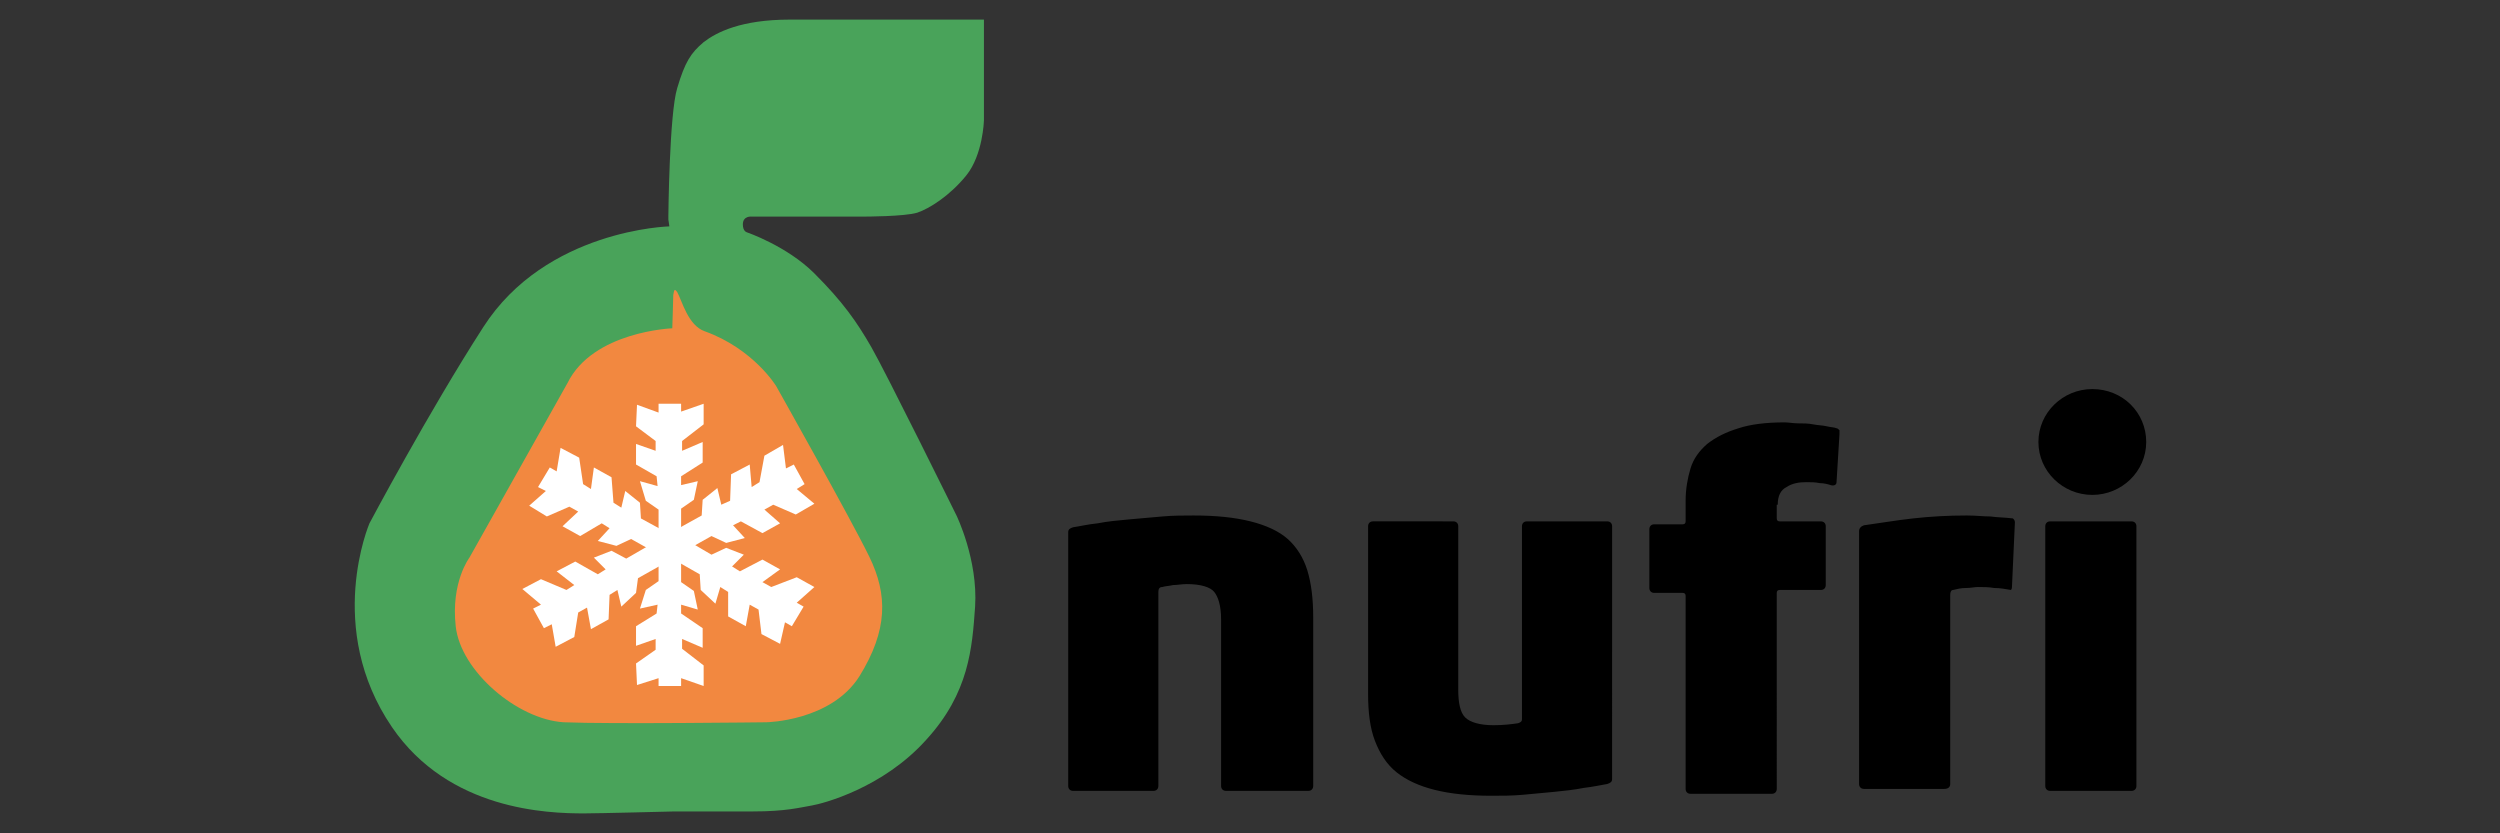
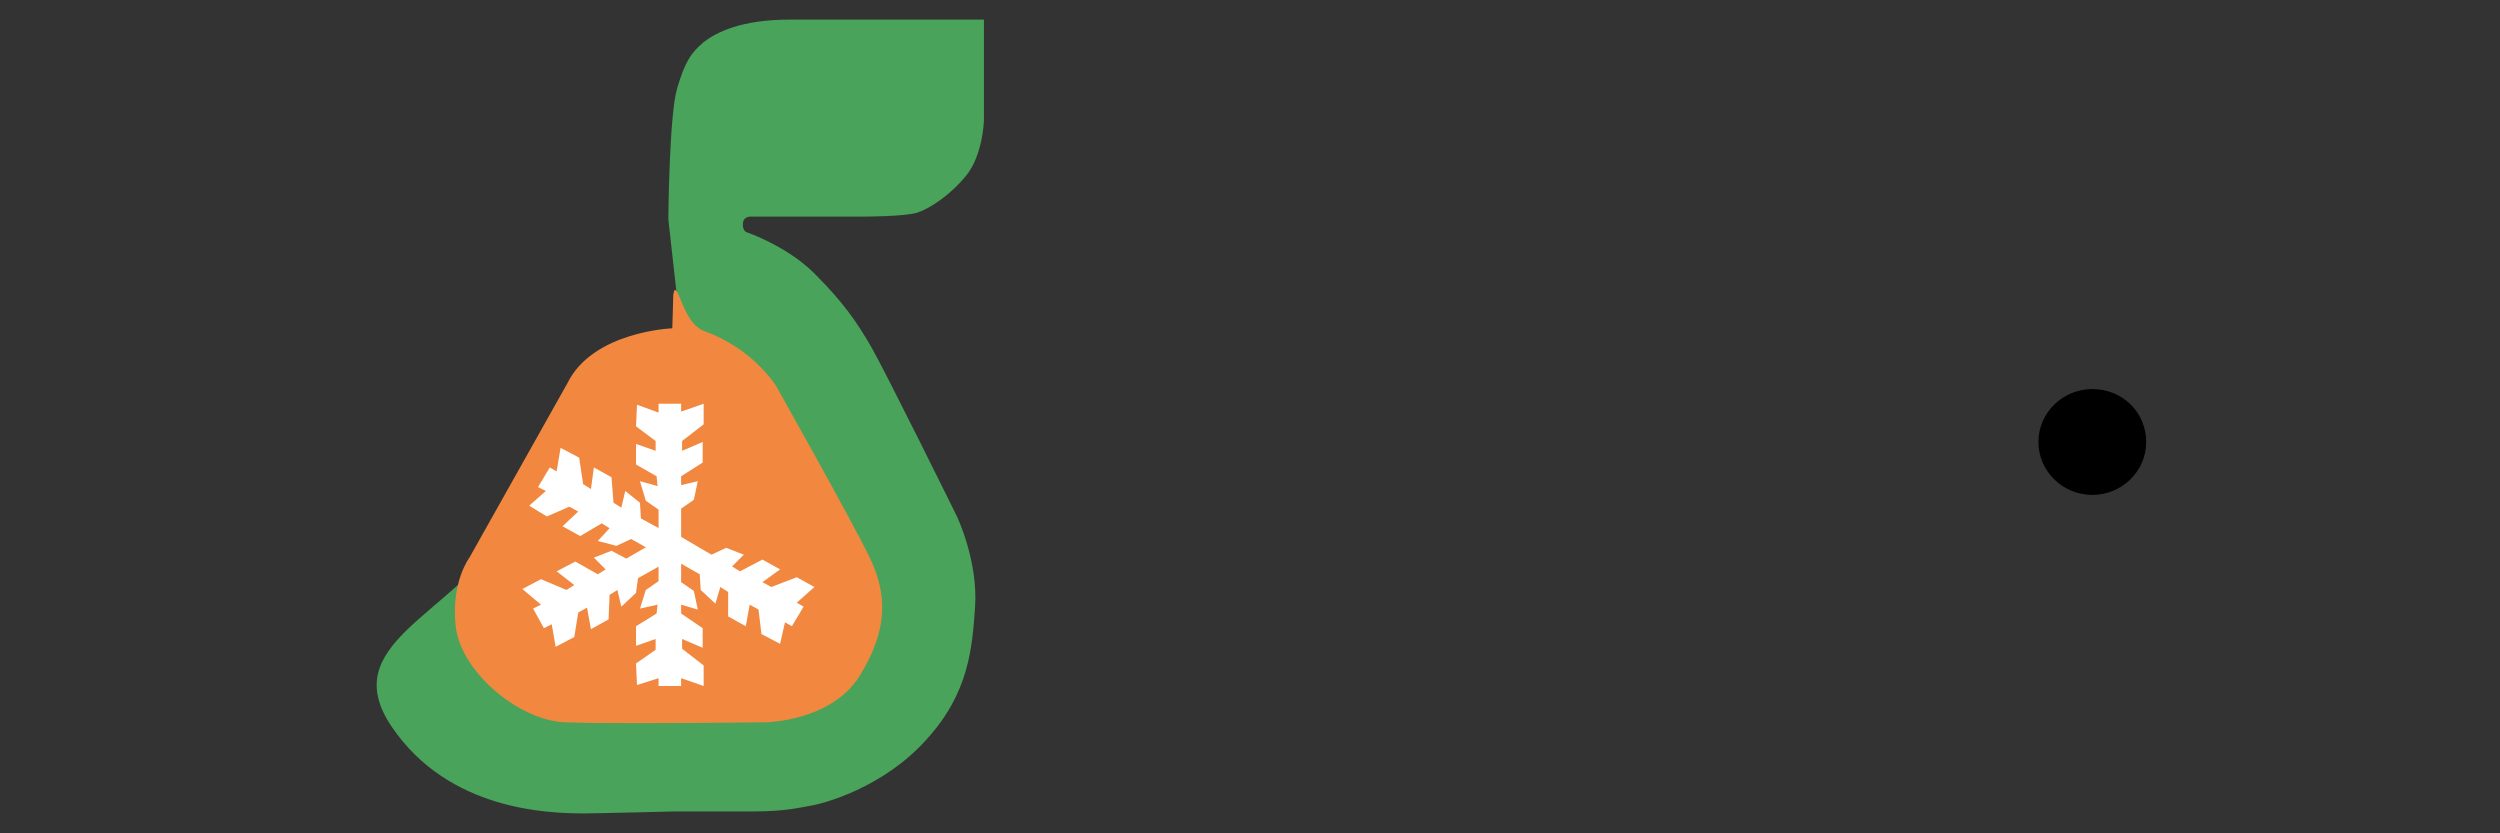
<svg xmlns="http://www.w3.org/2000/svg" version="1.1" x="0px" y="0px" viewBox="0 0 255.1 85" style="enable-background:new 0 0 255.1 85;" xml:space="preserve">
  <rect x="0" y="0" width="255.1" height="85" fill="#333333" stroke="none" />
  <style type="text/css">
	.st0{fill:#49A35A;}
	.st1{fill:#F28840;}
	.st2{fill:#FFFFFF;}
</style>
  <g id="Capa_1">
</g>
  <g id="Capa_2">
    <g>
-       <path d="M133.5,80.7c0.3,0,0.5-0.2,0.5-0.5V63c0-1.9-0.2-3.5-0.6-4.8c-0.4-1.3-1.1-2.4-2-3.2c-0.9-0.8-2.2-1.4-3.8-1.8    c-1.6-0.4-3.5-0.6-5.8-0.6c-1,0-2.1,0-3.2,0.1c-1.1,0.1-2.3,0.2-3.4,0.3c-1.1,0.1-2.2,0.2-3.2,0.4c-1,0.1-1.8,0.3-2.5,0.4    c-0.3,0.1-0.5,0.2-0.5,0.5v25.9c0,0.3,0.2,0.5,0.5,0.5h8.2c0.3,0,0.5-0.2,0.5-0.5V60.4c0-0.3,0.1-0.5,0.4-0.5    c0.3-0.1,0.7-0.1,1.1-0.2c0.4,0,0.9-0.1,1.4-0.1c1.4,0,2.4,0.3,2.8,0.8c0.4,0.5,0.7,1.4,0.7,2.8v17c0,0.3,0.2,0.5,0.5,0.5H133.5z     M140.1,53.2c-0.3,0-0.5,0.2-0.5,0.5v17.1c0,1.9,0.2,3.5,0.7,4.8c0.5,1.3,1.2,2.4,2.2,3.2c1,0.8,2.3,1.4,3.9,1.8    c1.6,0.4,3.5,0.6,5.8,0.6c1,0,2.1,0,3.2-0.1c1.1-0.1,2.2-0.2,3.2-0.3c1-0.1,2-0.2,3-0.4c0.9-0.1,1.8-0.3,2.4-0.4    c0.3-0.1,0.5-0.2,0.5-0.5V53.7c0-0.3-0.2-0.5-0.5-0.5h-8.2c-0.3,0-0.5,0.2-0.5,0.5v19.7c0,0.2-0.1,0.3-0.4,0.4    c-0.7,0.1-1.5,0.2-2.5,0.2c-1.4,0-2.4-0.3-2.9-0.8c-0.5-0.5-0.7-1.5-0.7-2.8V53.7c0-0.3-0.2-0.5-0.5-0.5H140.1z M181.4,51.5    c0-0.9,0.3-1.5,0.9-1.8c0.6-0.4,1.3-0.5,2-0.5c0.5,0,0.9,0,1.4,0.1c0.4,0,0.8,0.1,1.1,0.2c0.3,0.1,0.6,0,0.6-0.3l0.3-4.9    c0-0.2,0-0.3,0-0.4c-0.1-0.1-0.2-0.2-0.3-0.2c-0.2-0.1-0.6-0.1-1-0.2c-0.4-0.1-0.9-0.1-1.4-0.2c-0.5-0.1-1-0.1-1.5-0.1    c-0.5,0-1-0.1-1.4-0.1c-1.9,0-3.5,0.2-4.7,0.6c-1.3,0.4-2.3,0.9-3.2,1.6c-0.8,0.7-1.4,1.5-1.7,2.5c-0.3,1-0.5,2.1-0.5,3.3v2.1    c0,0.2-0.1,0.3-0.3,0.3h-2.9c-0.3,0-0.5,0.2-0.5,0.5v6c0,0.3,0.2,0.5,0.5,0.5h2.9c0.2,0,0.3,0.1,0.3,0.3v19.7    c0,0.3,0.2,0.5,0.5,0.5h8.3c0.3,0,0.5-0.2,0.5-0.5V60.5c0-0.2,0.1-0.3,0.3-0.3h4.2c0.3,0,0.5-0.2,0.5-0.5v-6    c0-0.3-0.2-0.5-0.5-0.5h-4.2c-0.2,0-0.3-0.1-0.3-0.3V51.5z M205.3,59.9l0.3-6.6c0-0.2-0.1-0.3-0.2-0.4c-0.8-0.1-1.6-0.1-2.3-0.2    c-0.7,0-1.5-0.1-2.4-0.1c-1.9,0-3.7,0.1-5.5,0.3s-3.5,0.5-5,0.7c-0.3,0.1-0.5,0.3-0.5,0.6v25.8c0,0.3,0.2,0.5,0.5,0.5h8.2    c0.4,0,0.6-0.2,0.6-0.5V60.7c0-0.3,0.1-0.5,0.3-0.5c0.4-0.1,0.8-0.2,1.3-0.2c0.5,0,0.9-0.1,1.2-0.1c0.6,0,1.1,0,1.7,0.1    c0.6,0,1.1,0.1,1.7,0.2C205.2,60.2,205.3,60.1,205.3,59.9 M217.5,80.7c0.3,0,0.5-0.2,0.5-0.5V53.7c0-0.3-0.2-0.5-0.5-0.5h-8.3    c-0.3,0-0.5,0.2-0.5,0.5v26.5c0,0.3,0.2,0.5,0.5,0.5H217.5z" />
      <path d="M213.5,39.7c-3,0-5.5,2.4-5.5,5.4c0,3,2.5,5.4,5.5,5.4c3,0,5.5-2.4,5.5-5.4C219,42.1,216.6,39.7,213.5,39.7" />
    </g>
-     <path class="st0" d="M68.2,22.4l0-0.4c0,0,0.1-10.4,0.9-13c0.8-2.7,1.4-3.6,2.7-4.7C73.1,3.3,75.6,2,80.6,2h19.8v10.3   c0,0-0.1,3.5-1.8,5.6c-1.7,2.1-3.8,3.4-5,3.8c-1.3,0.4-5.4,0.4-5.4,0.4H77.6h-0.9c0,0-0.9-0.1-0.9,0.8c0,0.7,0.4,0.8,0.4,0.8   s4.1,1.4,6.9,4.2c2.9,2.9,4.3,4.9,5.8,7.5c1.5,2.6,8.7,17.2,8.7,17.2s2.2,4.5,1.9,9.3c-0.3,4.2-0.6,8.8-5,13.6   c-4.4,4.9-10.5,6.5-11.7,6.7c-1.2,0.2-2.6,0.6-6,0.6c-3.4,0-8,0-8,0S61,83,59.6,83c-3.7,0-13.8-0.3-19.6-8.8   c-6.9-10.1-2.3-20.8-2.3-20.8s6-11.3,11.6-20c6.4-10,19-10.3,19-10.3" />
+     <path class="st0" d="M68.2,22.4l0-0.4c0,0,0.1-10.4,0.9-13c0.8-2.7,1.4-3.6,2.7-4.7C73.1,3.3,75.6,2,80.6,2h19.8v10.3   c0,0-0.1,3.5-1.8,5.6c-1.7,2.1-3.8,3.4-5,3.8c-1.3,0.4-5.4,0.4-5.4,0.4H77.6h-0.9c0,0-0.9-0.1-0.9,0.8c0,0.7,0.4,0.8,0.4,0.8   s4.1,1.4,6.9,4.2c2.9,2.9,4.3,4.9,5.8,7.5c1.5,2.6,8.7,17.2,8.7,17.2s2.2,4.5,1.9,9.3c-0.3,4.2-0.6,8.8-5,13.6   c-4.4,4.9-10.5,6.5-11.7,6.7c-1.2,0.2-2.6,0.6-6,0.6c-3.4,0-8,0-8,0S61,83,59.6,83c-3.7,0-13.8-0.3-19.6-8.8   s6-11.3,11.6-20c6.4-10,19-10.3,19-10.3" />
    <path class="st1" d="M68.6,33.5c0,0-8.1,0.3-10.7,5.6l-10,17.8c0,0-1.9,2.5-1.4,7c0.5,4.6,6.3,9.5,11,9.8c4.7,0.2,20.7,0,20.7,0   s6.6-0.1,9.5-4.7c2.9-4.7,2.9-8.3,1-12.2c-1.9-3.9-9.5-17.4-9.5-17.4s-2.3-3.8-7.3-5.6c-1.7-0.6-2.3-3.1-2.8-4   c-0.3-0.4-0.3-0.2-0.4,0.3C68.7,30.5,68.6,33.5,68.6,33.5" />
    <polyline class="st2" points="69.5,56.4 69.5,59.4 70.8,60.3 71.2,62.2 69.5,61.7 69.5,62.6 71.7,64.1 71.7,66.1 69.6,65.2    69.6,66.2 71.8,67.9 71.8,70 69.5,69.2 69.5,70 67.2,70 67.2,69.2 65,69.9 64.9,67.7 66.9,66.3 66.9,65.2 64.9,65.9 64.9,63.9    67,62.6 67.1,61.7 65.3,62.1 65.9,60.2 67.2,59.3 67.2,55.7  " />
    <polyline class="st2" points="69.5,54.9 69.5,51.9 70.8,51 71.2,49.1 69.5,49.5 69.5,48.6 71.7,47.2 71.7,45.1 69.6,46 69.6,45    71.8,43.3 71.8,41.2 69.5,42 69.5,41.2 67.2,41.2 67.2,42.1 65,41.3 64.9,43.5 66.9,45 66.9,46 64.9,45.3 64.9,47.4 67,48.6    67.1,49.6 65.3,49.1 65.9,51.1 67.2,52 67.2,54.9  " />
    <polyline class="st2" points="68.5,54.2 72.6,56.6 74.1,55.9 75.9,56.6 74.7,57.8 75.5,58.3 77.8,57.1 79.6,58.1 77.8,59.4    78.7,59.9 81.3,58.9 83.1,59.9 81.3,61.5 82,61.9 80.8,63.9 80.1,63.5 79.6,65.7 77.7,64.7 77.4,62.2 76.5,61.7 76.1,63.9    74.3,62.9 74.3,60.4 73.5,59.9 73,61.6 71.5,60.2 71.4,58.6 67,56.1  " />
    <polyline class="st2" points="68.7,54.7 65.4,52.9 65.3,51.3 63.8,50.1 63.4,51.8 62.6,51.3 62.4,48.7 60.6,47.7 60.3,49.9    59.5,49.4 59.1,46.7 57.2,45.7 56.8,48.1 56.1,47.7 54.9,49.7 55.7,50.1 54,51.6 55.8,52.7 58.1,51.7 59,52.2 57.4,53.7 59.2,54.7    61.4,53.4 62.2,53.9 61,55.2 62.9,55.7 64.4,55 66.9,56.4  " />
-     <polyline class="st2" points="68.9,54.1 71.6,52.6 71.7,51 73.2,49.8 73.6,51.5 74.5,51.1 74.6,48.4 76.5,47.4 76.7,49.7    77.5,49.2 78,46.5 79.9,45.4 80.2,47.8 81,47.4 82.1,49.4 81.3,49.9 83.1,51.4 81.2,52.5 78.9,51.5 78,52 79.6,53.4 77.8,54.4    75.6,53.2 74.8,53.6 76,54.9 74.1,55.4 72.6,54.7 70.1,56.1  " />
    <polyline class="st2" points="66.5,55.5 63.9,57 62.4,56.2 60.6,56.9 61.8,58.1 61,58.6 58.7,57.3 56.8,58.3 58.6,59.7 57.8,60.2    55.2,59.1 53.3,60.1 55.2,61.7 54.4,62.1 55.5,64.1 56.3,63.7 56.7,66 58.6,65 59,62.5 59.9,62 60.3,64.2 62.1,63.2 62.2,60.7    63,60.2 63.4,61.9 64.9,60.5 65.1,59 68.3,57.2  " />
  </g>
</svg>